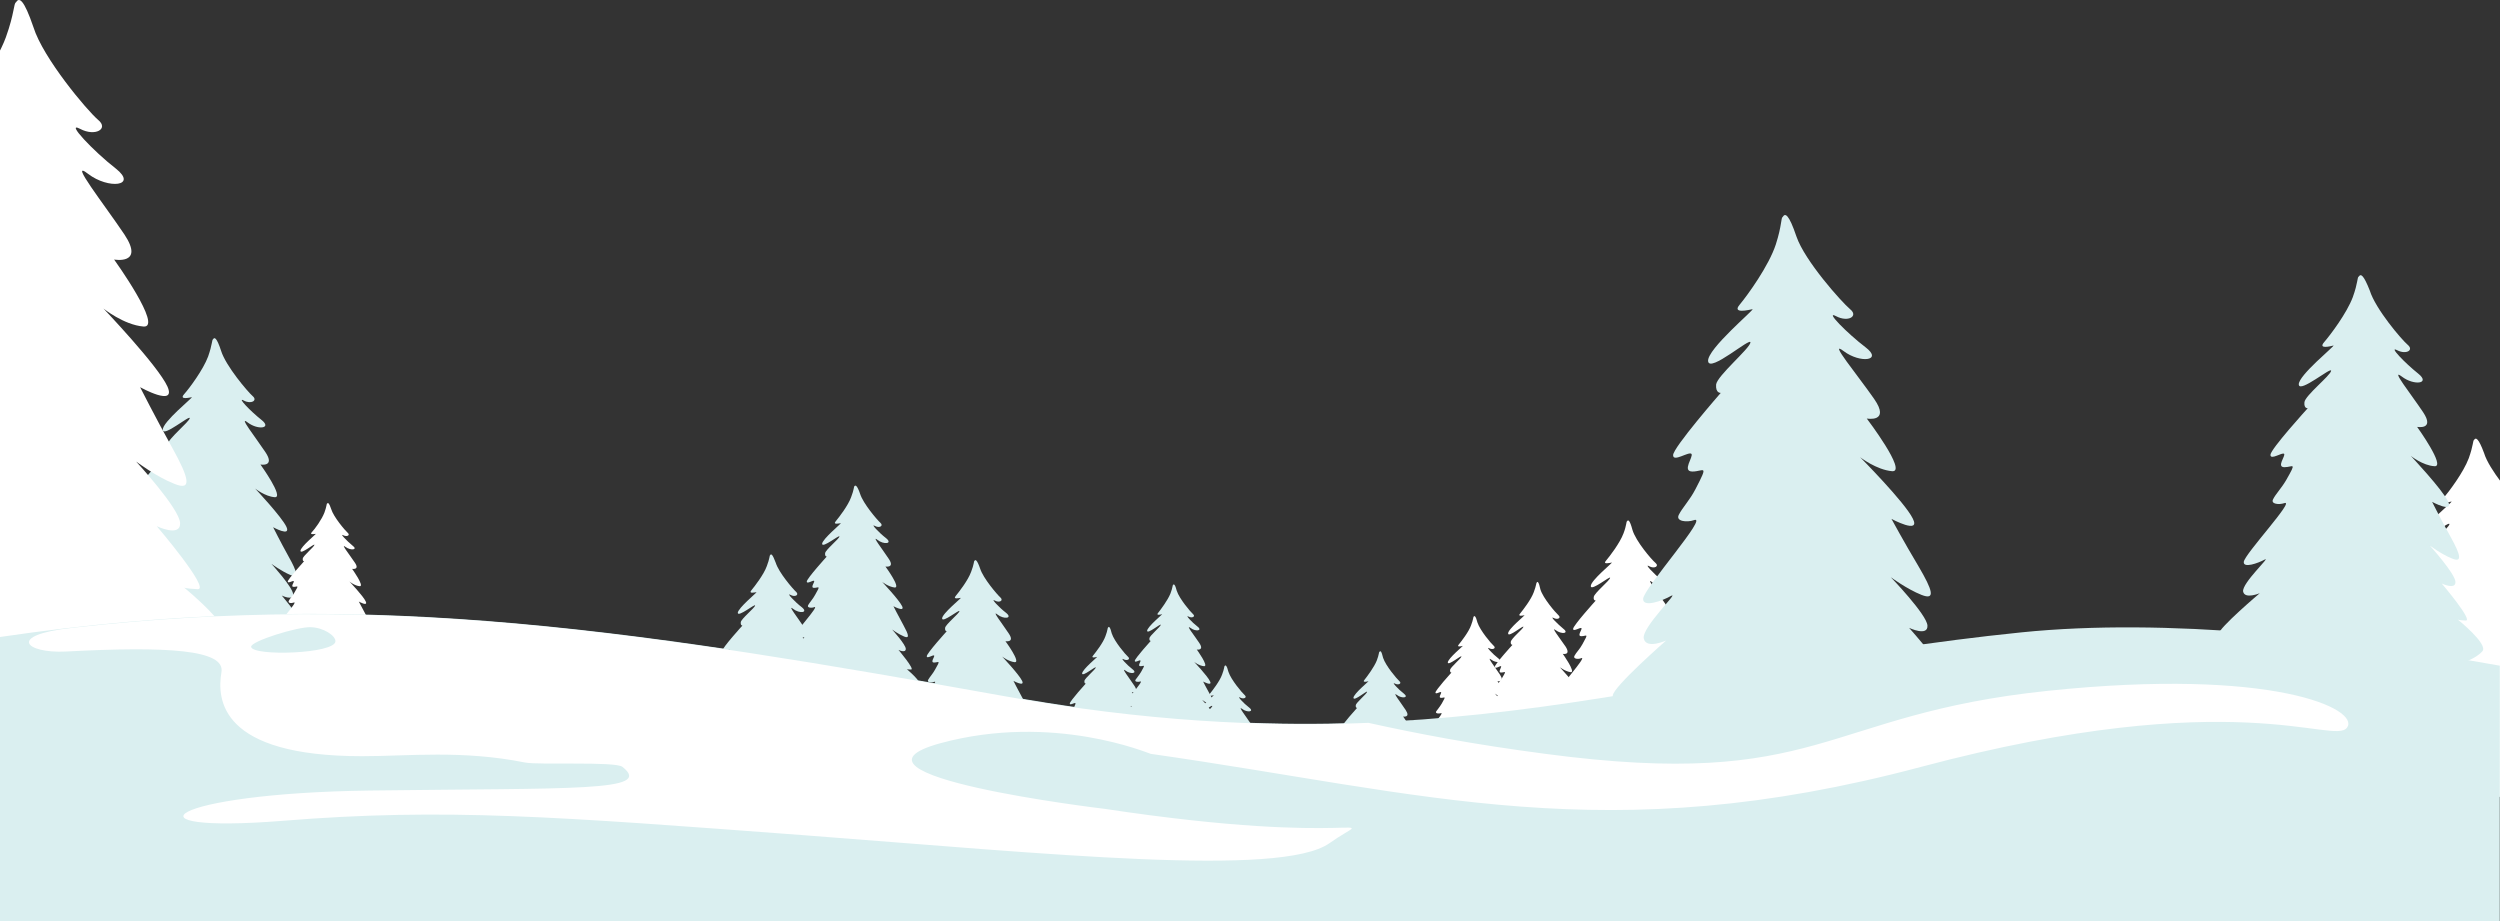
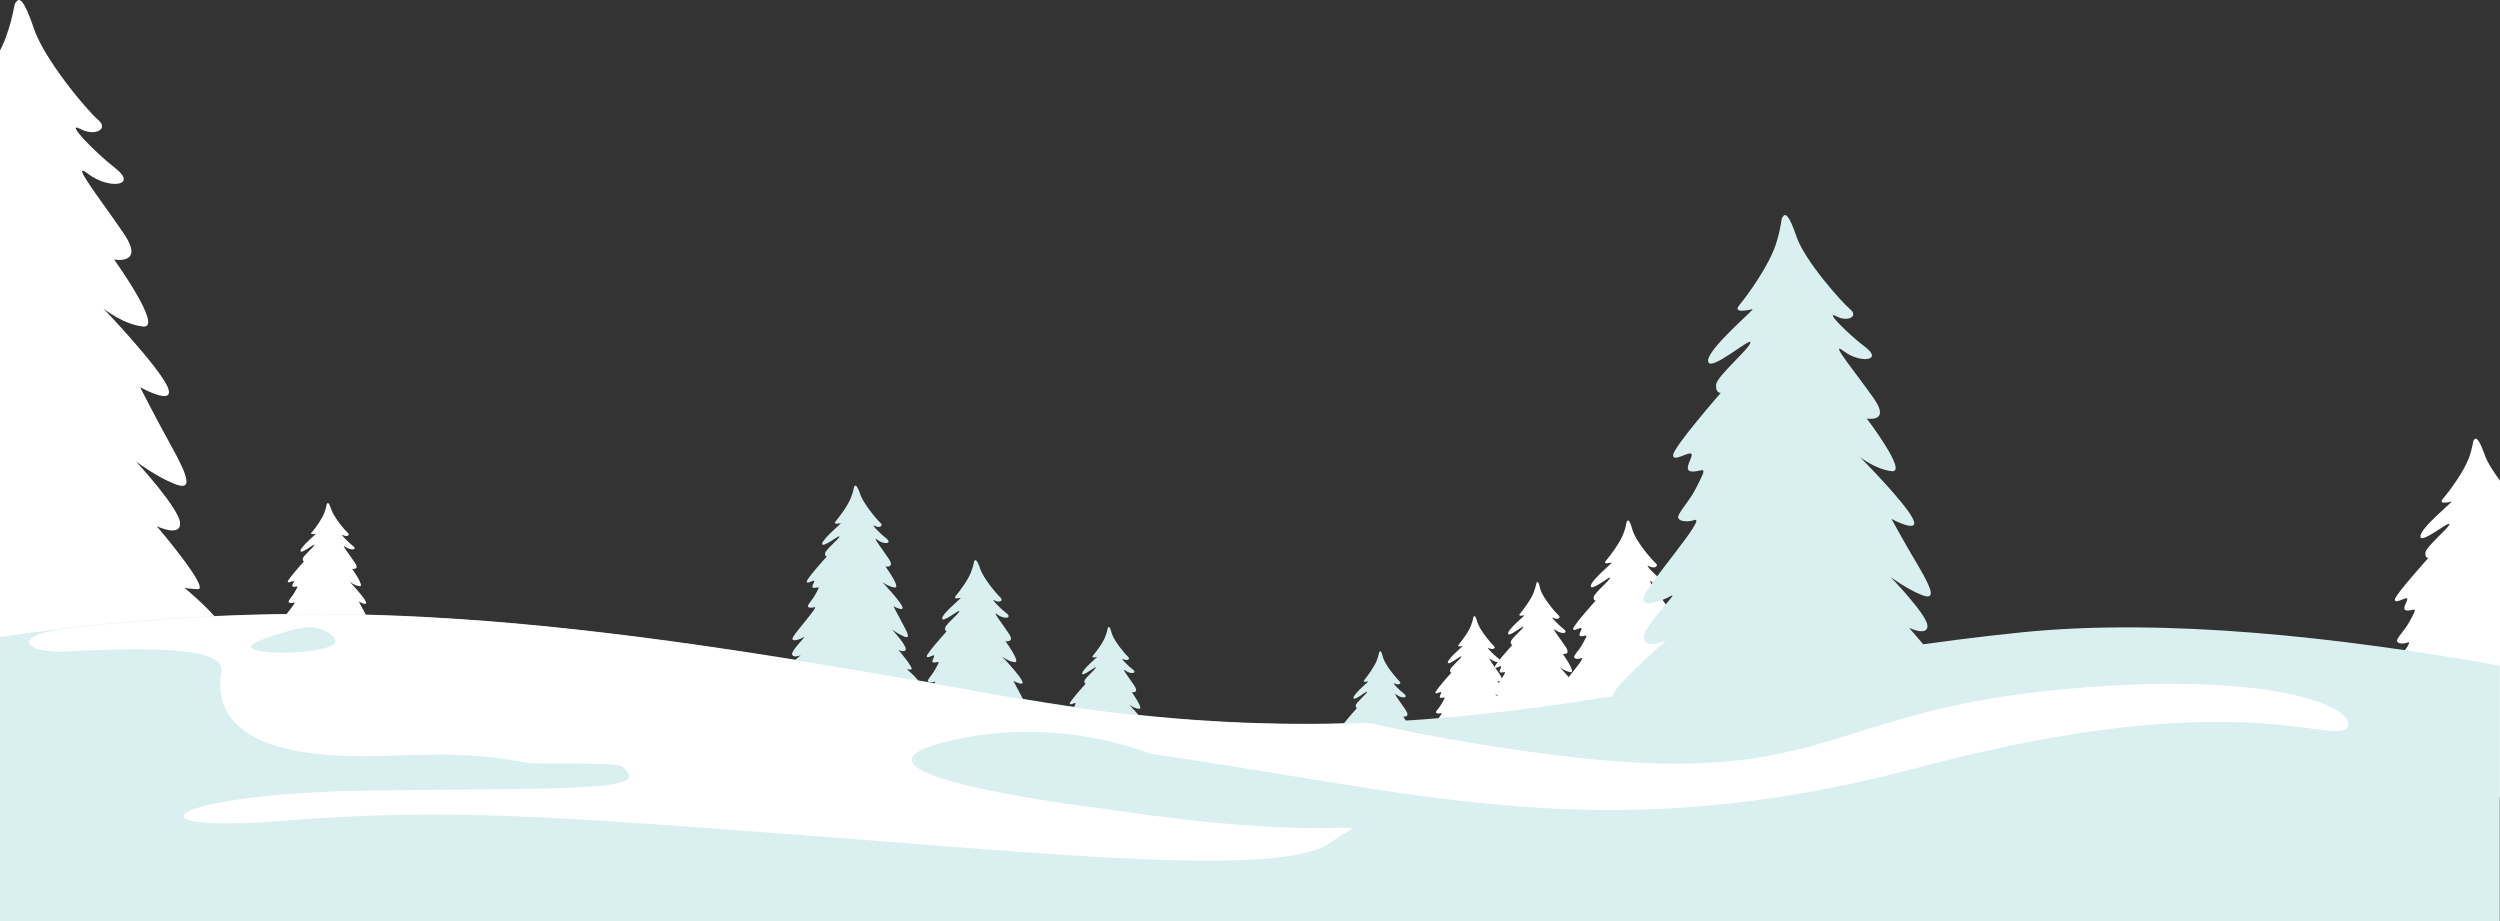
<svg xmlns="http://www.w3.org/2000/svg" width="1881" height="693" viewBox="0 0 1881 693" fill="none">
  <rect x="0" y="0" width="1881" height="693" fill="#333333" stroke="none" />
  <g clip-path="url(#clip0_307_21059)">
-     <path fill-rule="evenodd" clip-rule="evenodd" d="M160.345 255.213C159.342 255.715 159.844 258.975 156.583 268.255C152.821 278.287 142.538 292.081 138.526 296.595C134.513 301.109 142.789 299.103 144.294 298.852C145.799 298.601 121.973 317.662 122.474 323.431C122.725 329.199 143.04 311.894 142.789 314.653C142.288 317.411 126.487 330.202 125.986 334.466C125.484 338.729 127.992 338.228 127.992 338.228C127.992 338.228 104.417 364.06 104.417 367.571C104.417 371.083 111.941 365.565 112.944 366.819C113.947 368.073 107.928 375.095 113.195 375.095C118.462 375.095 121.22 371.083 114.198 383.372C111.188 388.388 107.677 392.15 105.922 395.41C104.166 398.42 109.684 399.172 112.944 397.918C120.468 394.658 87.613 429.77 87.362 434.786C87.112 439.049 96.391 435.789 100.655 433.281C104.918 430.773 86.108 448.329 87.112 453.345C88.115 458.361 97.394 454.348 97.394 454.348C97.394 454.348 71.562 476.168 71.311 480.181C69.305 511.531 217.026 514.289 237.592 490.965C241.354 486.701 222.042 470.901 222.042 470.901C222.042 470.901 222.293 471.403 227.058 471.403C231.823 471.653 212.01 448.078 212.01 448.078C212.01 448.078 220.788 452.342 220.537 447.075C220.286 441.808 204.235 424.252 204.235 424.252C204.235 424.252 211.759 429.77 218.28 432.529C224.801 435.287 223.798 430.522 217.277 418.985C211.007 407.699 205.489 396.664 205.489 396.664C205.489 396.664 219.032 404.188 215.521 396.413C212.01 388.889 191.946 367.571 191.946 367.571C191.946 367.571 199.47 373.591 206.743 374.092C214.016 374.594 195.959 349.514 195.959 349.514C195.959 349.514 207.245 351.52 199.721 340.234C192.197 328.948 178.904 312.145 186.428 317.913C193.952 323.681 204.988 322.427 196.711 315.907C188.435 309.386 177.901 298.351 183.419 301.36C188.936 304.37 193.952 301.36 190.19 298.1C186.178 294.589 169.876 275.277 166.364 263.991C163.104 253.959 161.348 253.457 160.345 255.213Z" fill="#DAEFF0" />
    <path fill-rule="evenodd" clip-rule="evenodd" d="M1861.52 330.955C1860.52 331.456 1861.02 334.968 1857.51 344.749C1853.5 355.533 1842.46 370.08 1838.2 375.096C1833.93 379.861 1842.71 377.854 1844.47 377.353C1846.22 377.102 1820.64 397.417 1821.14 403.687C1821.39 409.706 1843.21 391.398 1842.96 394.407C1842.46 397.417 1825.41 411.211 1824.9 415.725C1824.4 420.24 1827.16 419.738 1827.16 419.738C1827.16 419.738 1802.08 447.577 1801.83 451.088C1801.83 454.85 1809.86 449.082 1811.11 450.336C1812.36 451.59 1805.59 459.364 1811.36 459.364C1816.88 459.364 1819.89 455.101 1812.62 468.142C1809.61 473.66 1805.59 477.422 1803.84 480.933C1802.08 484.194 1807.85 484.946 1811.36 483.441C1819.64 480.181 1784.53 517.801 1784.28 523.068C1784.02 527.582 1794.06 524.071 1798.57 521.563C1803.09 519.055 1783.02 537.614 1784.02 543.132C1785.03 548.649 1795.06 544.135 1795.06 544.135C1795.06 544.135 1767.47 567.459 1767.22 571.974C1764.96 605.33 1923.22 608.59 1945.29 583.51C1949.3 578.745 1928.74 562.192 1928.74 562.192C1928.74 562.192 1928.99 562.694 1934 562.694C1939.27 562.945 1917.95 537.865 1917.95 537.865C1917.95 537.865 1927.48 542.379 1927.23 536.611C1926.98 531.093 1909.93 512.283 1909.93 512.283C1909.93 512.283 1917.95 518.302 1924.97 521.061C1932 523.82 1930.74 518.804 1923.97 506.766C1917.2 494.727 1911.18 482.94 1911.18 482.94C1911.18 482.94 1925.73 490.965 1921.96 482.689C1918.2 474.412 1896.63 451.84 1896.63 451.84C1896.63 451.84 1904.66 458.361 1912.43 458.863C1920.21 459.364 1900.9 432.529 1900.9 432.529C1900.9 432.529 1912.94 434.786 1904.91 422.748C1896.88 410.709 1882.59 392.652 1890.61 398.671C1898.64 404.941 1910.43 403.436 1901.65 396.664C1892.87 389.642 1881.59 377.854 1887.6 381.115C1893.62 384.375 1899.14 381.115 1894.63 377.604C1890.36 373.842 1872.81 353.276 1869.05 340.987C1864.78 329.45 1862.78 328.948 1861.52 330.955Z" fill="white" />
    <path fill-rule="evenodd" clip-rule="evenodd" d="M1224.24 392.149C1223.49 392.4 1223.99 394.908 1221.48 401.429C1218.72 408.702 1211.2 418.483 1208.44 421.744C1205.43 425.004 1211.45 423.499 1212.7 423.249C1213.96 422.998 1196.65 436.792 1196.9 441.055C1197.15 445.068 1211.95 432.779 1211.45 434.785C1211.2 436.792 1199.66 446.071 1199.16 449.081C1198.66 452.091 1200.66 451.84 1200.66 451.84C1200.66 451.84 1183.61 470.65 1183.61 473.158C1183.61 475.666 1189.13 471.653 1189.88 472.656C1190.63 473.659 1186.12 478.675 1189.88 478.675C1193.64 478.675 1195.65 475.666 1190.63 484.695C1188.63 488.457 1185.87 490.965 1184.61 493.473C1183.36 495.73 1187.37 496.231 1189.63 495.228C1195.15 492.971 1171.57 518.553 1171.32 522.064C1171.07 525.073 1177.84 522.816 1180.85 521.061C1183.86 519.305 1170.32 531.845 1171.07 535.607C1171.82 539.369 1178.59 536.359 1178.59 536.359C1178.59 536.359 1160.03 552.16 1159.78 555.169C1158.28 577.741 1265.12 579.999 1279.92 562.944C1282.68 559.684 1268.63 548.398 1268.63 548.398C1268.63 548.398 1268.63 548.649 1272.14 548.899C1275.65 549.15 1261.36 532.096 1261.36 532.096C1261.36 532.096 1267.63 535.105 1267.63 531.343C1267.63 527.581 1255.84 514.791 1255.84 514.791C1255.84 514.791 1261.36 518.803 1266.12 520.81C1270.89 522.816 1270.14 519.305 1265.37 511.029C1260.86 502.752 1256.84 494.977 1256.84 494.977C1256.84 494.977 1266.62 500.244 1264.12 494.727C1261.61 489.209 1247.06 473.91 1247.06 473.91C1247.06 473.91 1252.58 478.174 1257.85 478.675C1263.11 479.177 1250.07 460.869 1250.07 460.869C1250.07 460.869 1258.1 462.373 1252.83 454.097C1247.31 446.071 1237.78 433.782 1243.05 438.046C1248.57 442.309 1256.34 441.306 1250.32 436.541C1244.3 431.776 1236.78 423.75 1240.79 426.007C1244.8 428.265 1248.57 426.007 1245.56 423.499C1242.55 420.991 1230.76 407.197 1228.25 398.67C1226.25 391.146 1224.99 390.895 1224.24 392.149Z" fill="white" />
-     <path fill-rule="evenodd" clip-rule="evenodd" d="M1774.74 208.063C1773.49 208.565 1774.24 212.577 1770.23 223.613C1765.72 235.651 1753.43 251.953 1748.66 257.471C1743.9 262.988 1753.68 260.48 1755.68 259.979C1757.44 259.728 1729.1 282.551 1729.6 289.322C1730.1 296.094 1754.43 275.528 1753.93 279.039C1753.43 282.551 1734.37 297.599 1733.86 302.615C1733.36 307.631 1736.37 307.129 1736.37 307.129C1736.37 307.129 1708.28 337.977 1708.28 342.241C1708.28 346.505 1717.31 339.984 1718.57 341.489C1719.82 342.993 1712.55 351.521 1718.82 351.521C1725.09 351.521 1728.35 346.755 1720.07 361.302C1716.56 367.321 1712.3 371.585 1710.29 375.597C1708.28 379.359 1714.8 379.861 1718.57 378.607C1727.85 375.096 1688.72 416.979 1688.22 422.748C1687.72 427.764 1699 423.751 1704.02 420.992C1709.04 418.233 1686.71 438.799 1687.72 445.069C1688.97 451.088 1700.26 446.323 1700.26 446.323C1700.26 446.323 1669.41 472.406 1669.16 477.171C1666.65 514.541 1843.21 518.052 1867.79 489.962C1872.31 484.695 1849.23 466.136 1849.23 466.136C1849.23 466.136 1849.48 466.638 1855.25 466.889C1861.02 467.139 1837.19 439.05 1837.19 439.05C1837.19 439.05 1847.73 444.066 1847.48 437.796C1847.23 431.526 1828.17 410.459 1828.17 410.459C1828.17 410.459 1837.19 417.23 1844.97 420.24C1852.74 423.5 1851.49 417.732 1843.97 404.189C1836.44 390.645 1829.92 377.604 1829.92 377.604C1829.92 377.604 1846.22 386.382 1841.96 377.353C1837.7 368.324 1813.87 342.993 1813.87 342.993C1813.87 342.993 1822.9 350.267 1831.68 350.768C1840.45 351.521 1818.63 321.174 1818.63 321.174C1818.63 321.174 1832.18 323.682 1823.15 310.139C1814.12 296.595 1798.07 276.531 1807.1 283.303C1816.13 290.325 1829.17 288.821 1819.39 281.046C1809.61 273.271 1796.82 259.979 1803.59 263.49C1810.36 267.001 1816.38 263.49 1811.61 259.477C1806.85 255.464 1787.28 232.391 1783.02 218.597C1778.26 206.558 1776.25 205.806 1774.74 208.063Z" fill="#DAEFF0" />
    <path fill-rule="evenodd" clip-rule="evenodd" d="M1341.36 163.169C1339.86 163.922 1340.86 169.189 1336.1 183.986C1330.83 200.037 1315.03 221.857 1309.01 229.13C1302.74 236.403 1316.03 233.143 1318.54 232.641C1321.05 232.139 1284.18 262.737 1285.18 271.766C1286.19 280.795 1317.54 253.207 1317.03 257.721C1316.53 262.235 1291.95 282.801 1291.2 289.322C1290.7 296.093 1294.71 295.592 1294.71 295.592C1294.71 295.592 1258.6 336.974 1258.85 342.491C1258.85 348.009 1270.64 339.482 1272.64 341.488C1274.4 343.495 1265.12 354.781 1273.4 354.781C1281.67 354.781 1285.94 348.26 1275.65 368.073C1271.39 376.349 1265.87 381.867 1263.11 387.385C1260.6 392.401 1269.38 393.153 1274.4 391.397C1286.69 386.632 1236.53 442.811 1236.28 450.586C1236.03 457.358 1250.82 452.091 1257.34 448.329C1264.12 444.567 1235.02 472.155 1236.78 480.431C1238.53 488.708 1253.58 481.936 1253.58 481.936C1253.58 481.936 1213.71 516.797 1213.45 523.318C1212.2 573.227 1448.7 577.993 1480.05 540.623C1485.82 533.601 1453.97 508.521 1453.97 508.521C1453.97 508.521 1454.22 509.273 1462 509.524C1469.77 509.775 1436.42 472.406 1436.42 472.406C1436.42 472.406 1450.71 479.177 1450.21 470.65C1449.71 462.374 1422.62 434.284 1422.62 434.284C1422.62 434.284 1434.91 443.313 1445.7 447.577C1456.48 451.84 1454.22 444.316 1443.44 426.008C1432.65 407.95 1423.12 390.394 1423.12 390.394C1423.12 390.394 1445.44 402.433 1439.17 390.143C1433.16 377.854 1399.55 343.996 1399.55 343.996C1399.55 343.996 1411.84 353.527 1423.62 354.53C1435.41 355.533 1404.56 314.903 1404.56 314.903C1404.56 314.903 1422.62 318.164 1410.08 300.106C1397.54 282.049 1374.97 254.962 1387.26 264.242C1399.55 273.521 1417.1 271.515 1403.56 261.232C1390.02 250.949 1372.46 233.143 1381.49 237.908C1390.52 242.673 1398.54 237.908 1392.02 232.641C1385.5 227.123 1357.92 196.275 1351.65 177.967C1345.88 160.912 1343.12 160.16 1341.36 163.169Z" fill="#DAEFF0" />
    <path fill-rule="evenodd" clip-rule="evenodd" d="M1156.27 438.297C1155.77 438.548 1156.02 440.304 1154.01 445.57C1152.01 451.088 1145.99 458.863 1143.73 461.622C1141.47 464.13 1146.24 463.126 1146.99 462.876C1148 462.625 1134.45 473.409 1134.7 476.67C1134.95 479.93 1146.24 470.149 1146.24 471.654C1145.99 473.158 1136.96 480.432 1136.71 482.94C1136.46 485.197 1137.96 485.197 1137.96 485.197C1137.96 485.197 1124.67 499.743 1124.67 501.75C1124.67 503.756 1128.93 500.746 1129.44 501.248C1129.94 502 1126.68 506.013 1129.44 506.013C1132.45 506.013 1133.95 503.756 1129.94 510.528C1128.18 513.286 1126.18 515.293 1125.17 517.299C1124.17 519.055 1127.18 519.306 1129.19 518.553C1133.45 516.798 1115.14 536.611 1114.89 539.37C1114.64 541.878 1119.91 539.871 1122.41 538.617C1124.92 537.363 1114.14 547.144 1114.64 549.903C1115.14 552.913 1120.41 550.405 1120.41 550.405C1120.41 550.405 1105.86 562.694 1105.61 564.951C1104.36 582.507 1187.62 584.263 1199.41 570.97C1201.67 568.462 1190.63 559.684 1190.63 559.684C1190.63 559.684 1190.63 559.935 1193.39 559.935C1196.15 559.935 1184.86 546.894 1184.86 546.894C1184.86 546.894 1189.88 549.151 1189.63 546.392C1189.63 543.382 1180.35 533.601 1180.35 533.601C1180.35 533.601 1184.61 536.862 1188.37 538.366C1192.14 539.871 1191.38 537.112 1187.87 530.842C1184.36 524.572 1181.1 518.302 1181.1 518.302C1181.1 518.302 1188.88 522.566 1186.87 518.302C1184.86 514.039 1173.58 502 1173.58 502C1173.58 502 1177.84 505.261 1181.85 505.762C1185.87 506.013 1175.83 491.968 1175.83 491.968C1175.83 491.968 1182.1 493.222 1178.09 486.702C1173.83 480.432 1166.3 470.901 1170.57 474.162C1174.83 477.422 1180.85 476.67 1176.34 473.158C1171.82 469.396 1165.8 463.377 1168.81 464.882C1172.07 466.638 1174.83 464.882 1172.57 462.876C1170.32 460.869 1161.04 450.085 1159.03 443.564C1157.78 437.545 1156.77 437.294 1156.27 438.297Z" fill="white" />
    <path fill-rule="evenodd" clip-rule="evenodd" d="M642.884 365.816C642.383 366.067 642.634 368.324 640.376 374.092C638.119 380.362 631.348 389.14 628.84 392.15C626.332 395.16 631.598 393.655 632.602 393.655C633.605 393.404 618.557 405.693 618.557 409.204C618.808 412.716 631.849 401.931 631.598 403.687C631.348 405.442 621.065 413.719 620.814 416.227C620.563 418.986 622.068 418.735 622.068 418.735C622.068 418.735 607.02 435.288 607.02 437.545C607.02 439.802 611.785 436.291 612.538 437.043C613.29 437.796 609.277 442.31 612.538 442.31C615.798 442.31 617.804 439.802 613.29 447.577C611.534 450.837 609.277 453.094 608.023 455.352C607.02 457.358 610.531 457.609 612.538 456.856C617.554 454.85 596.486 477.422 596.236 480.432C595.985 483.19 602.004 480.933 604.763 479.428C607.522 477.924 595.483 488.959 595.985 492.219C596.486 495.48 602.506 492.972 602.506 492.972C602.506 492.972 585.953 506.766 585.953 509.524C584.699 529.338 678.749 531.344 692.041 516.296C694.549 513.537 682.26 503.505 682.26 503.505C682.26 503.505 682.26 503.756 685.52 503.756C688.53 503.756 675.99 488.959 675.99 488.959C675.99 488.959 681.508 491.718 681.508 488.206C681.508 484.946 671.225 473.66 671.225 473.66C671.225 473.66 675.99 477.171 680.254 478.927C684.517 480.682 683.765 477.673 679.752 470.4C675.739 463.126 672.228 456.104 672.228 456.104C672.228 456.104 681.006 460.869 678.749 456.104C676.492 451.339 663.701 437.796 663.701 437.796C663.701 437.796 668.466 441.558 673.231 442.059C677.996 442.31 666.209 426.259 666.209 426.259C666.209 426.259 673.482 427.513 668.717 420.49C663.952 413.217 655.424 402.433 660.19 406.195C664.955 409.957 671.977 409.204 666.71 404.941C661.444 400.928 654.672 393.655 658.183 395.661C661.694 397.668 664.955 395.661 662.447 393.404C659.939 391.147 649.405 378.858 647.148 371.584C644.891 365.064 643.637 364.813 642.884 365.816Z" fill="#DAEFF0" />
-     <path fill-rule="evenodd" clip-rule="evenodd" d="M579.432 417.731C578.93 417.982 579.181 420.239 576.924 426.007C574.667 432.277 567.895 441.055 565.387 444.065C562.879 447.075 568.146 445.57 569.149 445.57C570.152 445.319 555.104 457.608 555.104 461.119C555.355 464.631 568.397 453.846 568.146 455.602C567.895 457.357 557.612 465.634 557.362 468.142C557.111 470.901 558.616 470.65 558.616 470.65C558.616 470.65 543.568 487.203 543.568 489.46C543.568 491.717 548.333 488.206 549.085 488.958C549.838 489.711 545.825 494.225 549.085 494.225C552.346 494.225 554.352 491.717 549.838 499.492C548.082 502.752 545.825 505.009 544.571 507.267C543.568 509.273 547.079 509.524 549.085 508.771C554.101 506.765 533.034 529.337 532.783 532.347C532.532 535.105 538.552 532.848 541.31 531.343C544.069 529.839 532.031 540.874 532.532 544.134C533.034 547.395 539.053 544.887 539.053 544.887C539.053 544.887 522.5 558.681 522.5 561.439C521.246 581.253 615.296 583.259 628.589 568.211C631.097 565.452 618.808 555.42 618.808 555.42C618.808 555.42 618.808 555.671 622.068 555.671C625.078 555.671 612.538 540.874 612.538 540.874C612.538 540.874 618.055 543.633 618.055 540.121C618.055 536.861 607.772 525.575 607.772 525.575C607.772 525.575 612.538 529.086 616.801 530.842C621.065 532.597 620.312 529.588 616.3 522.315C612.287 515.041 608.776 508.019 608.776 508.019C608.776 508.019 617.554 512.784 615.296 508.019C613.039 503.254 600.248 489.711 600.248 489.711C600.248 489.711 605.014 493.473 609.779 493.974C614.544 494.225 602.756 478.174 602.756 478.174C602.756 478.174 610.03 479.428 605.264 472.405C600.499 465.132 591.972 454.348 596.737 458.11C601.502 461.872 608.525 461.119 603.258 456.856C597.991 452.843 591.22 445.57 594.731 447.576C598.242 449.583 601.502 447.576 598.994 445.319C596.486 443.062 585.953 430.773 583.696 423.499C581.188 416.728 580.184 416.477 579.432 417.731Z" fill="#DAEFF0" />
    <path fill-rule="evenodd" clip-rule="evenodd" d="M733.172 421.995C732.671 422.246 732.922 424.503 730.664 430.272C728.407 436.542 721.636 445.32 719.128 448.329C716.62 451.339 721.886 449.834 722.89 449.834C723.893 449.583 708.594 461.872 708.845 465.384C709.096 468.895 722.137 458.11 721.886 459.866C721.636 461.622 711.353 469.898 711.102 472.406C710.851 475.165 712.356 474.914 712.356 474.914C712.356 474.914 697.308 491.467 697.308 493.724C697.308 495.981 702.073 492.47 702.826 493.222C703.578 493.975 699.565 498.489 702.826 498.489C706.086 498.489 708.092 495.981 703.578 503.756C701.822 507.016 699.565 509.274 698.311 511.531C697.308 513.537 700.819 513.788 702.826 513.036C707.842 511.029 686.774 533.601 686.524 536.611C686.273 539.37 692.292 537.112 695.051 535.608C697.81 534.103 685.771 545.138 686.273 548.398C686.774 551.659 692.794 549.151 692.794 549.151C692.794 549.151 676.241 562.945 676.241 565.704C674.987 585.517 769.037 587.523 782.329 572.475C784.837 569.716 772.548 559.684 772.548 559.684C772.548 559.684 772.548 559.935 775.808 559.935C779.069 559.935 766.278 545.138 766.278 545.138C766.278 545.138 771.796 547.897 771.796 544.386C771.796 541.125 761.513 529.839 761.513 529.839C761.513 529.839 766.278 533.35 770.542 535.106C774.805 536.862 774.053 533.852 770.04 526.579C766.027 519.306 762.516 512.283 762.516 512.283C762.516 512.283 771.294 517.048 769.037 512.283C766.78 507.518 753.989 493.975 753.989 493.975C753.989 493.975 758.754 497.737 763.519 498.238C768.284 498.489 756.497 482.438 756.497 482.438C756.497 482.438 763.77 483.692 759.005 476.67C754.24 469.396 745.712 458.612 750.478 462.374C755.243 466.136 762.265 465.384 756.998 461.12C751.732 457.107 744.96 449.834 748.471 451.84C751.982 453.847 755.243 451.84 752.735 449.583C750.227 447.326 739.693 435.037 737.436 427.764C735.179 421.243 733.925 420.741 733.172 421.995Z" fill="#DAEFF0" />
    <path fill-rule="evenodd" clip-rule="evenodd" d="M12.122 1.654C10.116 2.657 11.119 9.429 4.348 28.239C-3.176 48.554 -24.244 76.643 -32.52 85.923C-40.796 95.203 -23.742 90.939 -20.482 90.437C-17.723 89.685 -66.127 128.81 -65.375 140.347C-64.622 151.883 -23.24 116.771 -23.993 122.54C-24.745 128.308 -57.349 154.391 -58.352 162.919C-59.356 171.446 -54.089 170.693 -54.089 170.693C-54.089 170.693 -101.992 223.612 -102.242 230.635C-102.493 237.657 -86.944 226.622 -84.686 229.13C-82.429 231.638 -95.22 246.184 -84.436 246.184C-73.651 246.184 -67.883 237.908 -82.178 262.988C-88.198 273.271 -95.471 280.795 -98.982 287.566C-102.493 293.836 -91.207 295.09 -84.937 292.582C-69.137 286.563 -135.85 358.041 -136.602 368.073C-137.354 376.6 -118.043 369.829 -109.516 365.063C-100.738 360.298 -139.11 395.661 -137.104 405.944C-135.097 416.477 -115.786 407.95 -115.786 407.95C-115.786 407.95 -168.454 452.342 -168.955 460.869C-173.219 524.572 128.243 530.591 170.126 482.939C177.901 474.161 138.526 442.059 138.526 442.059C138.526 442.059 138.776 442.811 148.808 443.313C158.59 443.564 117.96 395.912 117.96 395.912C117.96 395.912 135.767 404.439 135.516 393.655C135.265 382.87 102.41 347.257 102.41 347.257C102.41 347.257 117.709 358.793 131.252 364.06C144.796 369.578 142.288 359.797 129.497 336.723C116.706 313.649 105.42 291.328 105.42 291.328C105.42 291.328 133.008 306.627 125.986 290.827C118.963 275.277 77.832 232.139 77.832 232.139C77.832 232.139 93.131 244.429 107.928 245.683C122.976 246.937 85.858 195.272 85.858 195.272C85.858 195.272 108.931 199.535 93.632 176.462C78.334 153.639 50.996 119.029 66.295 130.816C81.594 142.604 103.915 140.096 87.112 126.803C70.308 113.762 48.739 90.939 60.276 96.958C71.562 102.977 82.096 96.958 73.819 90.187C65.543 83.164 32.437 43.789 25.164 20.464C17.891 -0.854 14.38 -2.108 12.122 1.654Z" fill="white" />
    <path fill-rule="evenodd" clip-rule="evenodd" d="M246.119 378.857C245.617 379.108 245.868 380.864 244.112 385.629C242.106 390.896 236.839 398.169 234.582 400.426C232.576 402.683 236.839 401.68 237.592 401.68C238.344 401.429 226.055 411.461 226.055 414.471C226.306 417.481 236.839 408.452 236.588 409.957C236.338 411.461 228.061 418.233 227.81 420.239C227.56 422.497 228.814 422.246 228.814 422.246C228.814 422.246 216.524 435.789 216.524 437.545C216.524 439.3 220.537 436.541 221.039 437.294C221.54 438.046 218.28 441.557 221.039 441.557C223.798 441.557 225.302 439.551 221.54 445.821C220.036 448.58 218.029 450.335 217.277 452.091C216.524 453.847 219.283 454.097 221.039 453.345C225.052 451.84 207.997 470.149 207.746 472.657C207.496 474.914 212.512 473.158 214.769 471.904C217.026 470.65 207.245 479.679 207.746 482.438C208.248 485.197 213.264 482.939 213.264 482.939C213.264 482.939 199.721 494.476 199.721 496.483C198.718 512.785 276.215 514.54 286.999 502.251C289.006 499.994 278.974 491.717 278.974 491.717C278.974 491.717 278.974 491.968 281.482 491.968C283.99 491.968 273.456 479.679 273.456 479.679C273.456 479.679 277.97 481.936 277.97 479.177C277.97 476.419 269.443 467.139 269.443 467.139C269.443 467.139 273.456 470.149 276.716 471.403C280.228 472.907 279.475 470.399 276.215 464.38C272.954 458.361 269.945 452.593 269.945 452.593C269.945 452.593 276.967 456.605 275.212 452.593C273.456 448.58 262.922 437.545 262.922 437.545C262.922 437.545 266.935 440.805 270.697 441.056C274.459 441.307 264.929 428.014 264.929 428.014C264.929 428.014 270.948 429.017 266.935 423.249C262.922 417.23 255.9 408.452 259.913 411.461C263.926 414.471 269.694 413.719 265.18 410.458C260.916 406.947 255.398 401.179 258.157 402.683C261.167 404.188 263.675 402.683 261.668 400.928C259.662 399.172 250.884 388.889 249.128 382.87C247.624 378.356 246.871 378.105 246.119 378.857Z" fill="white" />
    <path fill-rule="evenodd" clip-rule="evenodd" d="M1108.87 463.879C1108.37 464.13 1108.62 465.885 1106.86 470.4C1105.11 475.416 1099.59 482.438 1097.58 484.946C1095.58 487.203 1099.84 486.2 1100.59 485.949C1101.35 485.699 1089.31 495.48 1089.31 498.489C1089.56 501.248 1099.84 492.47 1099.59 493.975C1099.34 495.48 1091.31 502.001 1091.06 504.007C1090.81 506.264 1092.07 506.013 1092.07 506.013C1092.07 506.013 1080.03 519.306 1080.03 521.061C1080.03 522.817 1083.79 520.058 1084.29 520.811C1084.79 521.563 1081.78 525.074 1084.29 525.074C1087.05 525.074 1088.31 523.068 1084.79 529.338C1083.29 531.846 1081.53 533.852 1080.53 535.357C1079.78 536.862 1082.54 537.113 1084.04 536.611C1088.05 535.106 1071.25 552.913 1071 555.421C1070.75 557.678 1075.51 555.923 1077.77 554.669C1080.03 553.415 1070.25 562.193 1070.75 564.951C1071.25 567.459 1076.02 565.453 1076.02 565.453C1076.02 565.453 1062.97 576.488 1062.72 578.745C1061.72 594.797 1136.96 596.301 1147.49 584.263C1149.5 582.006 1139.72 573.98 1139.72 573.98C1139.72 573.98 1139.72 574.231 1142.23 574.231C1144.74 574.231 1134.45 562.443 1134.45 562.443C1134.45 562.443 1138.97 564.45 1138.97 561.942C1138.97 559.183 1130.69 550.405 1130.69 550.405C1130.69 550.405 1134.45 553.164 1137.96 554.669C1141.22 555.923 1140.72 553.665 1137.46 547.897C1134.2 542.129 1131.44 536.611 1131.44 536.611C1131.44 536.611 1138.47 540.373 1136.71 536.611C1134.95 532.598 1124.67 521.814 1124.67 521.814C1124.67 521.814 1128.43 524.823 1132.2 525.074C1135.96 525.325 1126.68 512.534 1126.68 512.534C1126.68 512.534 1132.45 513.537 1128.68 507.769C1124.92 502.001 1118.15 493.473 1121.91 496.232C1125.67 499.242 1131.44 498.489 1127.18 495.229C1122.92 491.969 1117.65 486.2 1120.41 487.705C1123.17 489.21 1125.93 487.705 1123.92 485.949C1121.91 484.194 1113.64 474.413 1111.63 468.393C1110.38 463.377 1109.37 463.127 1108.87 463.879Z" fill="white" />
    <path fill-rule="evenodd" clip-rule="evenodd" d="M1037.89 490.463C1037.39 490.714 1037.64 492.47 1035.89 496.984C1033.88 502 1028.61 509.022 1026.61 511.53C1024.6 513.788 1028.87 512.784 1029.62 512.534C1030.37 512.283 1018.33 522.064 1018.33 525.074C1018.58 528.083 1028.87 519.054 1028.61 520.559C1028.36 522.064 1020.34 528.585 1020.09 530.591C1019.84 532.848 1021.09 532.598 1021.09 532.598C1021.09 532.598 1009.05 545.89 1009.05 547.646C1009.05 549.401 1012.81 546.642 1013.32 547.395C1013.82 548.147 1010.81 551.658 1013.32 551.658C1016.07 551.658 1017.33 549.652 1013.82 555.922C1012.31 558.43 1010.56 560.436 1009.55 561.941C1008.8 563.446 1011.56 563.697 1013.07 563.195C1017.08 561.69 1000.27 579.497 1000.02 582.005C999.773 584.262 1004.54 582.507 1006.8 581.253C1009.05 579.999 999.271 588.777 999.773 591.536C1000.27 594.044 1005.04 592.037 1005.04 592.037C1005.04 592.037 991.998 603.072 991.747 605.33C990.744 621.381 1065.98 622.886 1076.52 610.847C1078.52 608.59 1068.74 600.564 1068.74 600.564C1068.74 600.564 1068.74 600.815 1071.25 600.815C1073.76 600.815 1063.48 589.028 1063.48 589.028C1063.48 589.028 1067.99 591.034 1067.99 588.526C1067.99 585.767 1059.71 576.989 1059.71 576.989C1059.71 576.989 1063.48 579.748 1066.99 581.253C1070.25 582.507 1069.75 580.25 1066.49 574.481C1063.23 568.713 1060.47 563.195 1060.47 563.195C1060.47 563.195 1067.49 566.957 1065.73 563.195C1063.98 559.182 1053.69 548.398 1053.69 548.398C1053.69 548.398 1057.46 551.408 1061.22 551.658C1064.98 551.909 1055.7 539.118 1055.7 539.118C1055.7 539.118 1061.47 540.122 1057.71 534.353C1053.95 528.585 1047.17 520.058 1050.94 522.816C1054.7 525.826 1060.47 525.074 1056.2 521.813C1051.94 518.553 1046.67 512.784 1049.43 514.289C1052.19 515.794 1054.95 514.289 1052.94 512.534C1050.94 510.778 1042.66 500.997 1040.65 494.978C1039.4 489.711 1038.65 489.46 1037.89 490.463Z" fill="#DAEFF0" />
-     <path fill-rule="evenodd" clip-rule="evenodd" d="M921.523 500.997C921.022 501.248 921.272 503.004 919.517 507.518C917.761 512.534 912.244 519.556 910.237 522.064C908.231 524.322 912.494 523.318 913.247 523.068C913.999 522.817 901.961 532.598 901.961 535.608C902.212 538.366 912.494 529.588 912.244 531.093C911.993 532.598 903.967 539.119 903.716 541.125C903.466 543.382 904.72 543.132 904.72 543.132C904.72 543.132 892.681 556.424 892.681 558.18C892.681 559.935 896.443 557.176 896.945 557.929C897.446 558.681 894.437 562.192 896.945 562.192C899.704 562.192 900.958 560.186 897.446 566.456C895.942 568.964 894.186 570.97 893.183 572.475C892.43 573.98 895.189 574.231 896.694 573.729C900.707 572.224 883.903 590.031 883.652 592.539C883.402 594.796 888.167 593.041 890.424 591.787C892.681 590.533 882.9 599.311 883.402 602.07C883.903 604.578 888.668 602.571 888.668 602.571C888.668 602.571 875.627 613.606 875.376 615.864C874.373 631.915 949.613 633.42 960.146 621.381C962.153 619.124 952.372 611.098 952.372 611.098C952.372 611.098 952.372 611.349 954.88 611.349C957.388 611.349 947.105 599.562 947.105 599.562C947.105 599.562 951.619 601.568 951.619 599.06C951.619 596.301 943.343 587.523 943.343 587.523C943.343 587.523 947.105 590.282 950.616 591.787C953.876 593.041 953.375 590.784 950.114 585.015C946.854 579.247 944.095 573.729 944.095 573.729C944.095 573.729 951.118 577.491 949.362 573.729C947.606 569.716 937.324 558.932 937.324 558.932C937.324 558.932 941.086 561.942 944.848 562.192C948.61 562.443 939.33 549.652 939.33 549.652C939.33 549.652 945.098 550.656 941.336 544.887C937.574 539.119 930.803 530.592 934.565 533.35C938.327 536.36 944.095 535.608 939.832 532.347C935.568 529.087 930.301 523.318 933.06 524.823C935.819 526.328 938.578 524.823 936.571 523.068C934.565 521.312 926.288 511.531 924.282 505.512C923.028 500.496 922.025 500.245 921.523 500.997Z" fill="#DAEFF0" />
-     <path fill-rule="evenodd" clip-rule="evenodd" d="M882.649 440.053C882.148 440.304 882.398 442.059 880.643 446.574C878.636 451.59 873.37 458.612 871.363 461.12C869.357 463.377 873.62 462.374 874.373 462.123C875.125 461.872 863.087 471.654 863.087 474.663C863.338 477.422 873.62 468.644 873.37 470.149C873.119 471.654 865.093 478.174 864.842 480.181C864.592 482.438 865.846 482.187 865.846 482.187C865.846 482.187 853.807 495.48 853.807 497.235C853.807 498.991 857.569 496.232 858.071 496.984C858.572 497.737 855.563 501.248 858.071 501.248C860.83 501.248 862.084 499.242 858.572 505.512C857.068 508.02 855.312 510.026 854.309 511.531C853.556 513.036 856.315 513.286 857.82 512.785C861.833 511.28 845.029 529.087 844.778 531.595C844.528 533.852 849.293 532.096 851.55 530.842C853.807 529.588 844.026 538.366 844.528 541.125C845.029 543.633 849.794 541.627 849.794 541.627C849.794 541.627 836.753 552.662 836.502 554.919C835.499 570.97 910.739 572.475 921.272 560.437C923.279 558.18 913.498 550.154 913.498 550.154C913.498 550.154 913.498 550.405 916.006 550.405C918.514 550.405 908.231 538.617 908.231 538.617C908.231 538.617 912.745 540.624 912.745 538.116C912.745 535.357 904.469 526.579 904.469 526.579C904.469 526.579 908.231 529.338 911.742 530.842C915.002 532.096 914.501 529.839 911.24 524.071C907.98 518.302 905.221 512.785 905.221 512.785C905.221 512.785 912.244 516.547 910.488 512.785C908.732 508.772 898.45 497.988 898.45 497.988C898.45 497.988 902.212 500.997 905.974 501.248C909.736 501.499 900.456 488.708 900.456 488.708C900.456 488.708 906.224 489.711 902.462 483.943C898.7 478.174 891.678 469.647 895.691 472.406C899.453 475.416 905.221 474.663 900.958 471.403C896.694 468.142 891.427 462.374 894.186 463.879C896.945 465.384 899.704 463.879 897.697 462.123C895.691 460.368 887.414 450.586 885.408 444.567C884.154 439.551 883.151 439.3 882.649 440.053Z" fill="#DAEFF0" />
    <path fill-rule="evenodd" clip-rule="evenodd" d="M833.743 472.155C833.242 472.405 833.492 474.161 831.737 478.675C829.981 483.691 824.464 490.714 822.457 493.222C820.451 495.479 824.714 494.476 825.467 494.225C826.219 493.974 814.181 503.755 814.181 506.765C814.432 509.524 824.714 500.746 824.464 502.251C824.213 503.755 816.187 510.276 815.936 512.283C815.686 514.54 816.94 514.289 816.94 514.289C816.94 514.289 804.901 527.581 804.901 529.337C804.901 531.093 808.663 528.334 809.165 529.086C809.666 529.839 806.657 533.35 809.165 533.35C811.924 533.35 813.178 531.343 809.666 537.613C808.162 540.121 806.406 542.128 805.403 543.633C804.65 545.137 807.409 545.388 808.914 544.887C812.927 543.382 796.123 561.189 795.872 563.697C795.622 565.954 800.387 564.198 802.644 562.944C804.901 561.69 795.12 570.468 795.622 573.227C796.123 575.735 800.888 573.729 800.888 573.729C800.888 573.729 787.847 584.764 787.596 587.021C786.593 603.072 861.833 604.577 872.366 592.539C874.373 590.281 864.592 582.256 864.592 582.256C864.592 582.256 864.592 582.507 867.1 582.507C869.608 582.507 859.325 570.719 859.325 570.719C859.325 570.719 863.839 572.725 863.839 570.217C863.839 567.459 855.563 558.681 855.563 558.681C855.563 558.681 859.325 561.439 862.836 562.944C866.096 564.198 865.595 561.941 862.334 556.173C859.074 550.404 856.315 544.887 856.315 544.887C856.315 544.887 863.338 548.649 861.582 544.887C859.826 540.874 849.544 530.089 849.544 530.089C849.544 530.089 853.306 533.099 857.068 533.35C860.83 533.601 851.55 520.81 851.55 520.81C851.55 520.81 857.318 521.813 853.556 516.045C849.794 510.276 843.023 501.749 846.785 504.508C850.547 507.517 856.315 506.765 852.052 503.505C847.788 500.244 842.521 494.476 845.28 495.981C848.039 497.485 850.798 495.981 848.791 494.225C846.785 492.469 838.508 482.688 836.502 476.669C835.248 471.402 834.245 471.151 833.743 472.155Z" fill="#DAEFF0" />
    <path fill-rule="evenodd" clip-rule="evenodd" d="M1880.83 692.976V500.863C1761.95 479.545 1629.78 464.748 1520.94 475.783C1251.83 503.12 1081.78 581.871 757.5 523.686C462.559 471.018 262.421 440.671 -0.167 479.294V692.976H1880.83Z" fill="#DAEFF0" />
    <path fill-rule="evenodd" clip-rule="evenodd" d="M54.006 472.405C291.012 445.319 483.125 474.913 757.249 524.07C861.08 542.629 949.111 547.144 1029.62 543.883C1065.98 551.909 1107.37 559.934 1162.79 567.208C1370.46 594.796 1370.46 537.613 1540.5 519.806C1710.54 502 1775.75 533.6 1765.97 547.394C1756.19 561.188 1682.95 513.787 1445.44 576.989C1208.19 640.19 1073.51 596.802 865.846 567.208C864.341 566.957 792.612 536.108 707.591 559.182C619.811 583.259 828.978 608.339 831.235 608.59C1027.11 638.184 1036.89 608.59 1000.27 634.422C963.658 660.254 789.602 642.448 604.763 628.403C419.923 614.609 335.654 607.586 212.261 617.618C88.616 627.4 125.233 596.802 278.472 594.796C431.711 592.789 492.154 595.799 468.328 576.989C463.061 572.725 405.377 575.735 395.094 573.728C347.693 564.198 307.314 568.963 272.453 568.963C165.612 568.963 163.104 526.327 166.615 505.762C169.625 488.707 125.735 486.199 49.492 490.212C19.396 491.717 4.598 477.923 54.006 472.405Z" fill="white" />
    <path fill-rule="evenodd" clip-rule="evenodd" d="M233.83 471.904C243.36 472.155 252.389 478.174 252.389 482.438C252.389 491.968 190.19 493.975 188.936 486.702C188.435 482.438 224.299 471.403 233.83 471.904Z" fill="#DAEFF0" />
  </g>
  <defs>
    <clipPath id="clip0_307_21059">
      <rect width="1881" height="693" fill="white" />
    </clipPath>
  </defs>
</svg>